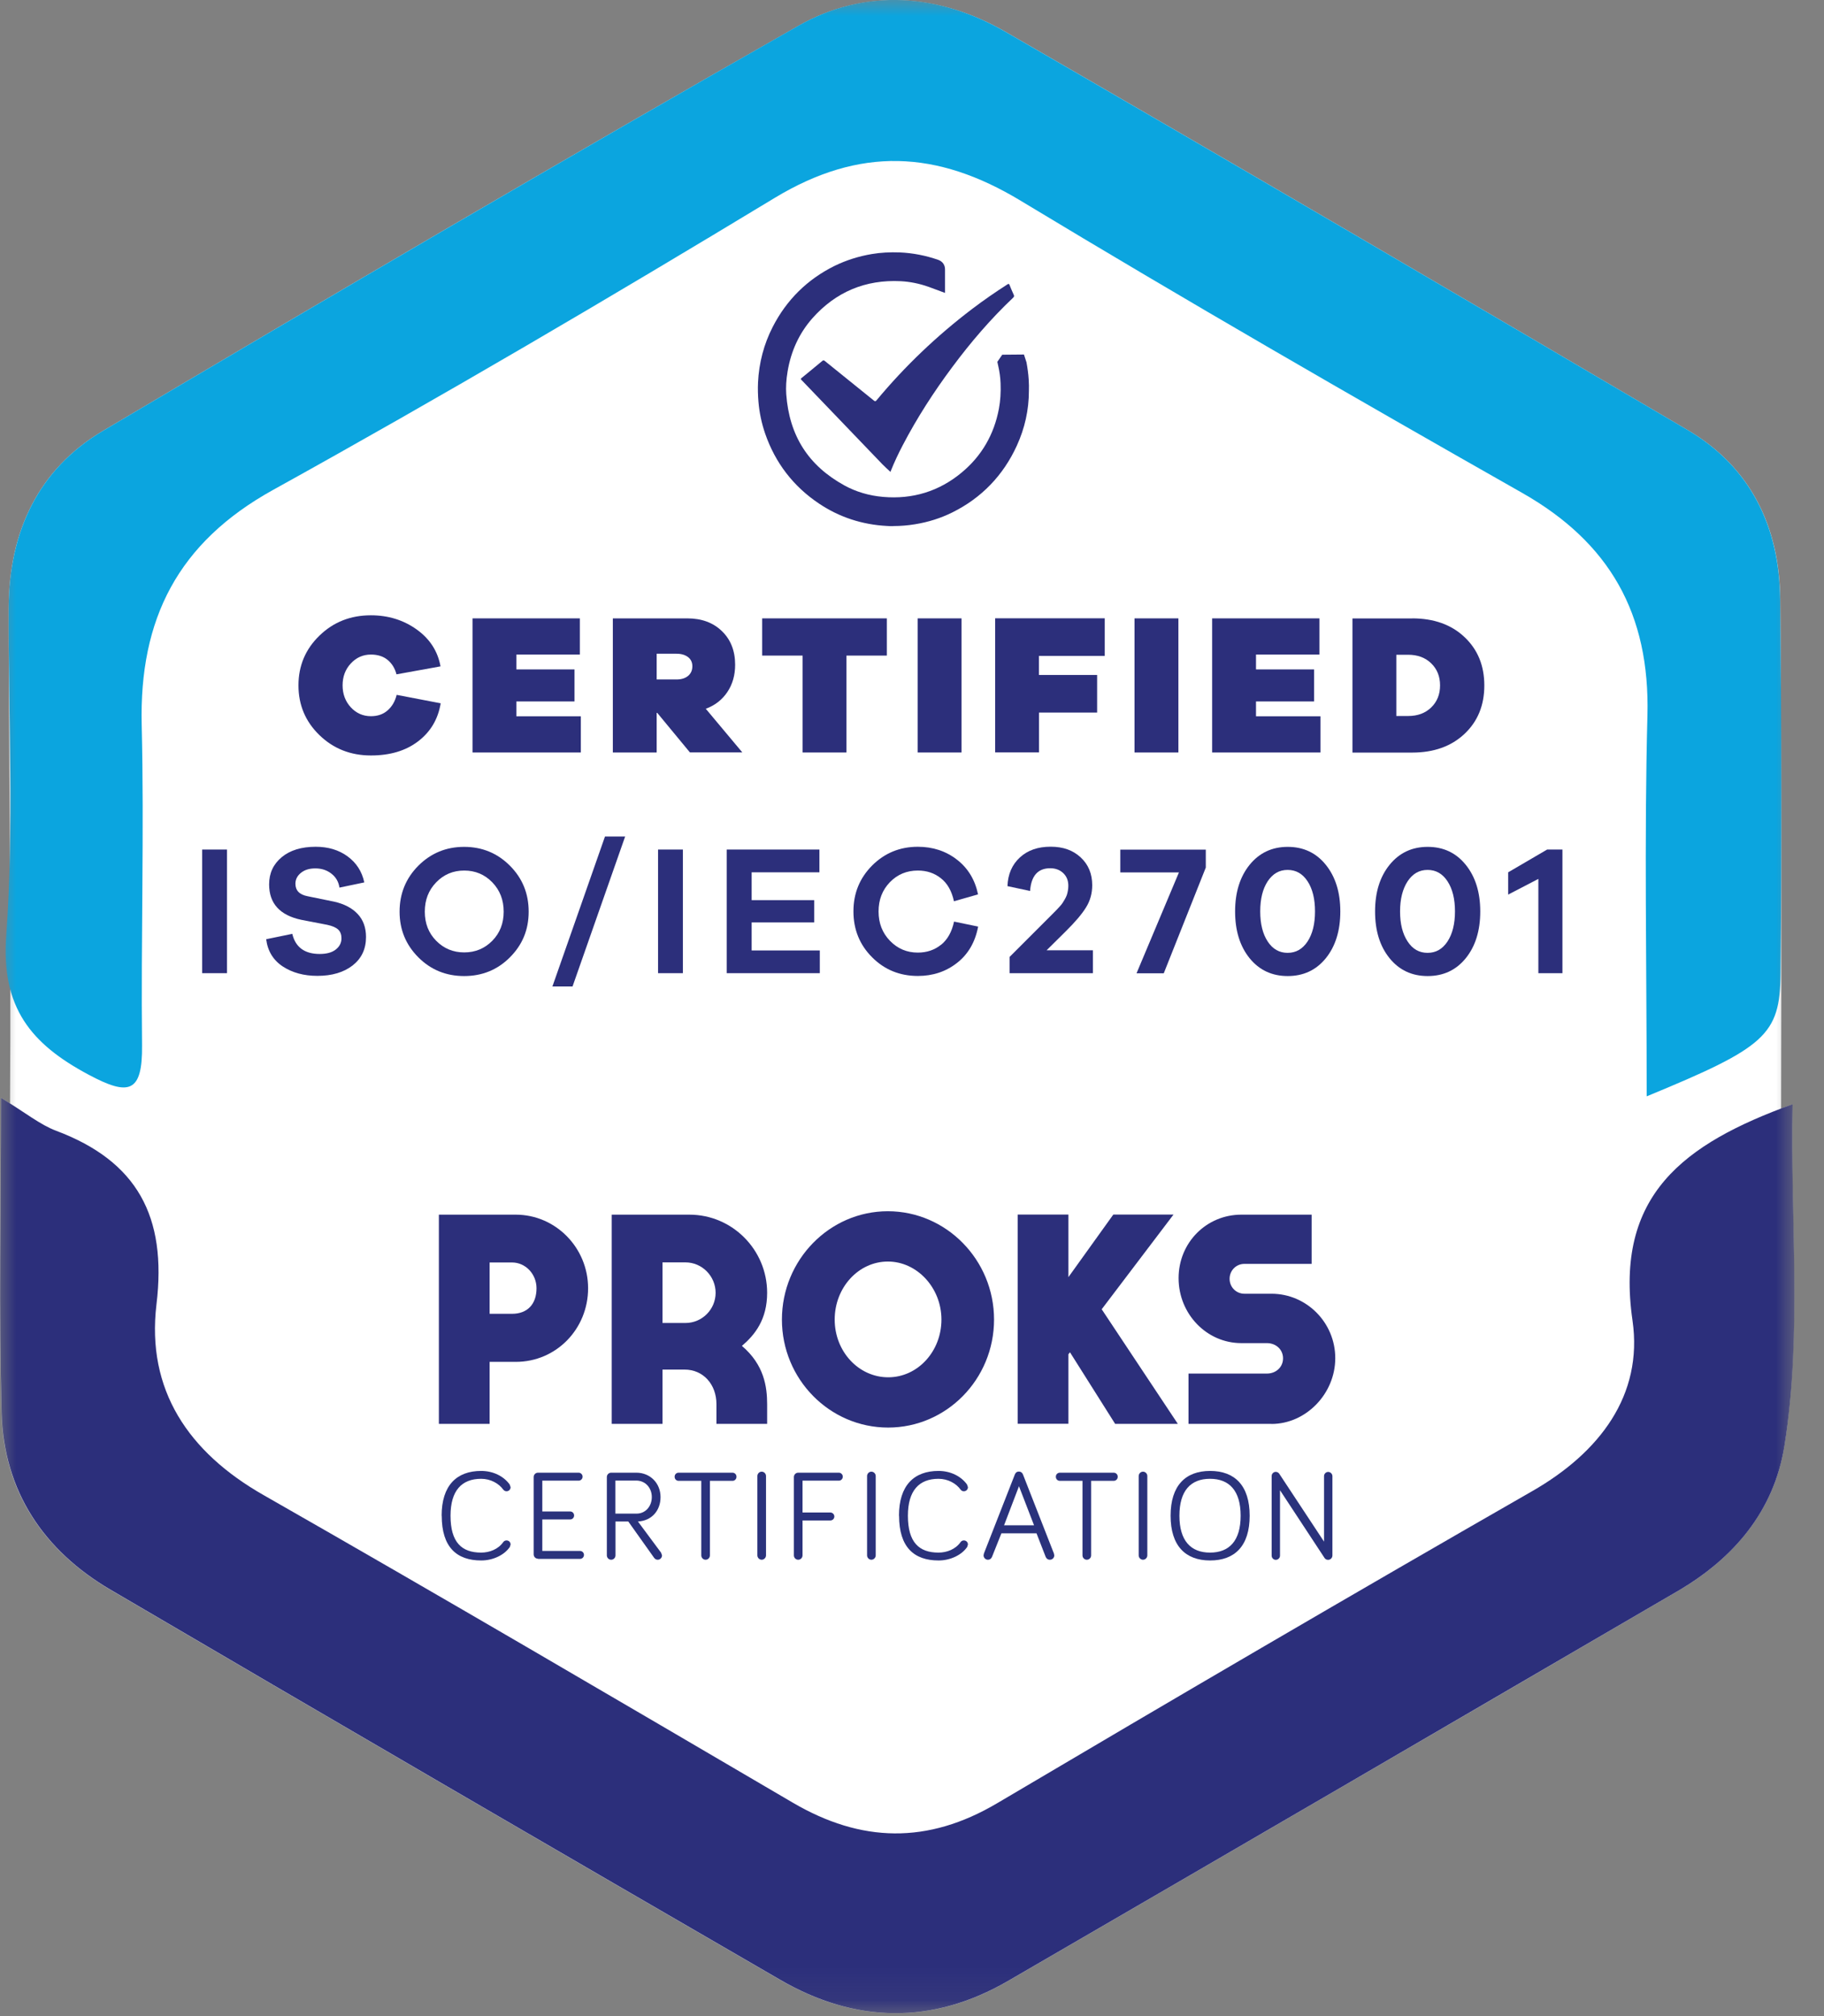
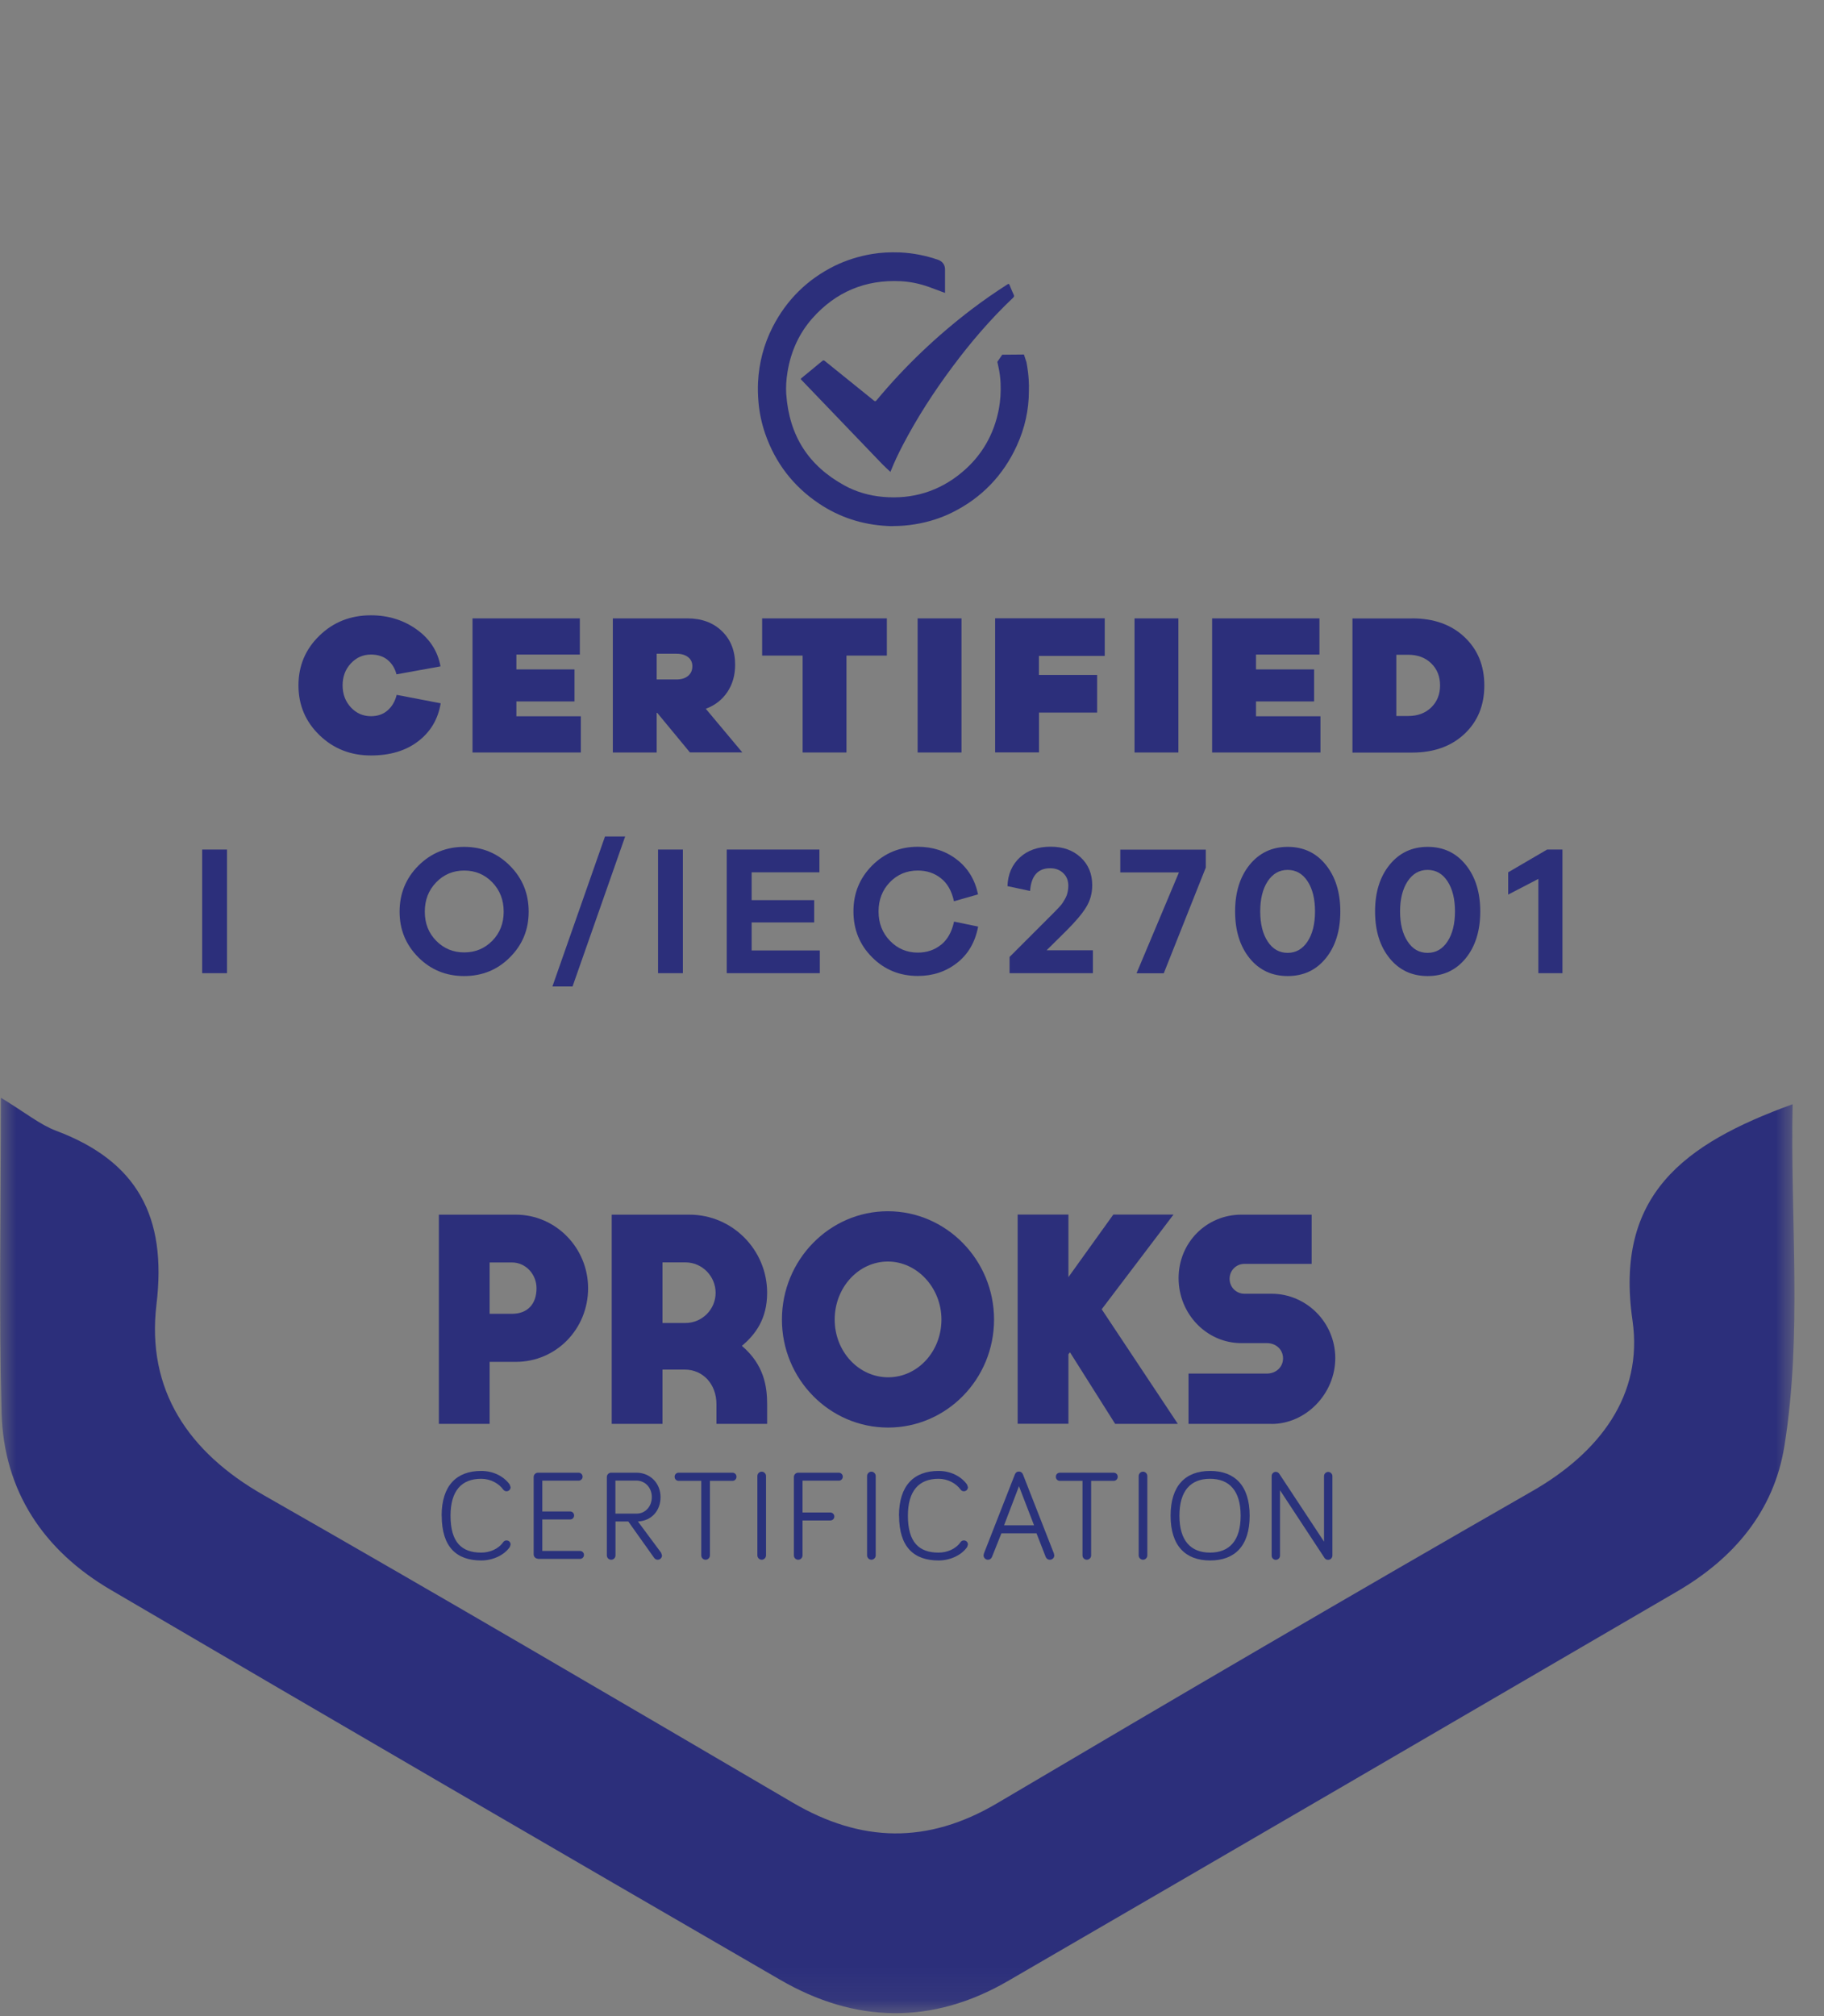
<svg xmlns="http://www.w3.org/2000/svg" width="57" height="63" viewBox="0 0 57 63" fill="none">
  <rect x="0" y="0" width="57" height="63" fill="#808080" stroke="none" />
  <mask id="mask0_3596_17411" style="mask-type:luminance" maskUnits="userSpaceOnUse" x="0" y="0" width="57" height="63">
    <path d="M56.074 0H0V62.912H56.074V0Z" fill="white" />
  </mask>
  <g mask="url(#mask0_3596_17411)">
-     <path d="M56.016 34.508C55.895 34.551 55.777 34.598 55.66 34.644C55.674 29.621 55.665 21.831 55.634 18.728C55.608 16.469 54.717 14.602 52.74 13.439C45.652 9.268 38.555 5.112 31.432 1C29.346 -0.203 27.041 -0.38 24.955 0.806C17.665 4.947 10.433 9.19 3.221 13.462C1.198 14.657 0.282 16.62 0.27 18.981C0.259 21.469 0.356 29.172 0.313 34.482C0.218 34.421 0.132 34.363 0.023 34.299C0.023 37.814 -0.043 40.978 0.043 44.142C0.109 46.607 1.371 48.46 3.459 49.684C10.419 53.764 17.392 57.822 24.372 61.864C26.719 63.225 29.127 63.28 31.498 61.905C38.474 57.856 45.445 53.796 52.41 49.73C54.165 48.707 55.433 47.233 55.76 45.186C56.32 41.668 55.938 38.142 56.016 34.508Z" fill="white" />
    <path d="M13.772 21.974C13.689 22.476 13.453 22.87 13.065 23.166C12.677 23.462 12.186 23.607 11.591 23.607C10.956 23.607 10.419 23.395 9.982 22.971C9.545 22.548 9.327 22.029 9.327 21.417C9.327 20.805 9.545 20.286 9.982 19.863C10.419 19.439 10.953 19.227 11.591 19.227C12.131 19.227 12.608 19.375 13.019 19.668C13.43 19.961 13.68 20.347 13.766 20.823L12.39 21.072C12.341 20.881 12.246 20.73 12.111 20.619C11.976 20.509 11.801 20.454 11.591 20.454C11.344 20.454 11.134 20.547 10.962 20.733C10.79 20.918 10.706 21.147 10.706 21.417C10.706 21.687 10.792 21.916 10.962 22.102C11.134 22.287 11.344 22.38 11.591 22.38C11.798 22.38 11.97 22.322 12.108 22.203C12.246 22.084 12.344 21.922 12.396 21.713L13.772 21.977V21.974Z" fill="#2C2F7B" />
    <path d="M18.148 23.514H14.766V19.323H18.12V20.454H16.137V20.918H17.953V21.919H16.137V22.383H18.151V23.514H18.148Z" fill="#2C2F7B" />
    <path d="M21.562 23.514L20.539 22.276H20.521V23.514H19.151V19.323H21.475C21.927 19.323 22.289 19.457 22.562 19.724C22.837 19.99 22.973 20.341 22.973 20.773C22.973 21.098 22.892 21.382 22.731 21.623C22.57 21.864 22.346 22.041 22.056 22.148L23.197 23.511H21.562V23.514ZM20.521 21.232H21.142C21.294 21.232 21.415 21.194 21.504 21.119C21.593 21.043 21.636 20.945 21.636 20.817C21.636 20.701 21.593 20.605 21.504 20.535C21.415 20.466 21.294 20.428 21.142 20.428H20.521V21.229V21.232Z" fill="#2C2F7B" />
    <path d="M26.452 20.486V23.514H25.082V20.486H23.817V19.323H27.714V20.486H26.449H26.452Z" fill="#2C2F7B" />
    <path d="M28.676 23.514V19.323H30.047V23.514H28.676Z" fill="#2C2F7B" />
    <path d="M32.469 21.092H34.285V22.267H32.469V23.511H31.098V19.32H34.523V20.495H32.466V21.089L32.469 21.092Z" fill="#2C2F7B" />
    <path d="M35.454 23.514V19.323H36.825V23.514H35.454Z" fill="#2C2F7B" />
    <path d="M41.261 23.514H37.879V19.323H41.233V20.454H39.25V20.918H41.066V21.919H39.25V22.383H41.264V23.514H41.261Z" fill="#2C2F7B" />
    <path d="M44.129 19.323C44.807 19.323 45.353 19.518 45.764 19.906C46.178 20.295 46.385 20.799 46.385 21.42C46.385 22.041 46.178 22.545 45.764 22.934C45.35 23.323 44.804 23.517 44.129 23.517H42.264V19.326H44.129V19.323ZM44.005 22.374C44.304 22.374 44.543 22.284 44.727 22.105C44.911 21.925 45.002 21.696 45.002 21.417C45.002 21.139 44.911 20.91 44.727 20.73C44.543 20.55 44.301 20.46 44.005 20.46H43.635V22.374H44.005Z" fill="#2C2F7B" />
    <path d="M6.318 30.41V26.547H7.094V30.41H6.318Z" fill="#2C2F7B" />
-     <path d="M10.864 26.762C11.137 26.962 11.312 27.232 11.384 27.574L10.608 27.736C10.582 27.557 10.499 27.412 10.358 27.301C10.217 27.191 10.051 27.136 9.855 27.136C9.66 27.136 9.519 27.183 9.404 27.275C9.289 27.368 9.232 27.481 9.232 27.615C9.232 27.826 9.358 27.957 9.614 28.006L10.436 28.174C10.752 28.244 10.999 28.372 11.174 28.557C11.35 28.743 11.438 28.984 11.438 29.279C11.438 29.654 11.301 29.946 11.022 30.167C10.743 30.384 10.375 30.494 9.919 30.494C9.496 30.494 9.134 30.396 8.835 30.199C8.537 30.002 8.364 29.717 8.318 29.349L9.134 29.181C9.232 29.598 9.519 29.81 9.99 29.81C10.209 29.81 10.375 29.764 10.493 29.671C10.611 29.578 10.671 29.462 10.671 29.32C10.671 29.204 10.637 29.114 10.571 29.05C10.505 28.986 10.39 28.934 10.226 28.899L9.416 28.743C8.746 28.601 8.41 28.232 8.41 27.635C8.41 27.284 8.542 27.003 8.804 26.785C9.065 26.568 9.421 26.46 9.867 26.46C10.255 26.46 10.585 26.559 10.861 26.759L10.864 26.762Z" fill="#2C2F7B" />
    <path d="M15.935 27.052C16.326 27.444 16.521 27.922 16.521 28.488C16.521 29.053 16.326 29.523 15.935 29.915C15.545 30.306 15.068 30.5 14.504 30.5C13.941 30.5 13.464 30.306 13.073 29.915C12.683 29.523 12.487 29.05 12.487 28.488C12.487 27.925 12.683 27.444 13.073 27.052C13.464 26.661 13.941 26.463 14.504 26.463C15.068 26.463 15.545 26.661 15.935 27.052ZM15.384 29.398C15.622 29.155 15.74 28.853 15.74 28.488C15.74 28.122 15.622 27.818 15.384 27.571C15.145 27.325 14.852 27.203 14.507 27.203C14.162 27.203 13.869 27.325 13.631 27.571C13.392 27.818 13.275 28.122 13.275 28.488C13.275 28.853 13.392 29.155 13.631 29.398C13.869 29.639 14.16 29.761 14.507 29.761C14.855 29.761 15.145 29.639 15.384 29.398Z" fill="#2C2F7B" />
    <path d="M17.892 30.825H17.263L18.906 26.139H19.536L17.892 30.825Z" fill="#2C2F7B" />
    <path d="M20.564 30.41V26.547H21.34V30.41H20.564Z" fill="#2C2F7B" />
    <path d="M25.619 30.41H22.711V26.547H25.607V27.258H23.489V28.128H25.443V28.824H23.489V29.7H25.619V30.41Z" fill="#2C2F7B" />
    <path d="M29.409 29.523C29.61 29.36 29.745 29.12 29.814 28.798L30.567 28.954C30.475 29.439 30.256 29.816 29.909 30.088C29.561 30.361 29.153 30.497 28.682 30.497C28.119 30.497 27.642 30.303 27.254 29.914C26.866 29.526 26.67 29.047 26.67 28.479C26.67 27.91 26.866 27.438 27.254 27.046C27.642 26.658 28.119 26.46 28.682 26.46C29.15 26.46 29.558 26.594 29.903 26.861C30.248 27.127 30.469 27.49 30.564 27.948L29.811 28.163C29.742 27.844 29.607 27.603 29.403 27.444C29.199 27.281 28.958 27.203 28.682 27.203C28.334 27.203 28.044 27.325 27.808 27.568C27.573 27.812 27.455 28.116 27.455 28.482C27.455 28.847 27.573 29.152 27.811 29.398C28.05 29.645 28.34 29.767 28.682 29.767C28.963 29.767 29.205 29.685 29.406 29.523H29.409Z" fill="#2C2F7B" />
    <path d="M34.153 30.41H31.549V29.903L32.839 28.613L32.928 28.523L33.026 28.424C33.043 28.407 33.072 28.375 33.115 28.328C33.158 28.282 33.187 28.244 33.204 28.218C33.221 28.192 33.245 28.154 33.273 28.105C33.302 28.056 33.322 28.012 33.337 27.971C33.351 27.931 33.362 27.887 33.371 27.835C33.38 27.786 33.385 27.734 33.385 27.679C33.385 27.516 33.334 27.386 33.227 27.284C33.121 27.183 32.986 27.131 32.819 27.131C32.434 27.131 32.224 27.368 32.19 27.841L31.483 27.69C31.497 27.313 31.63 27.015 31.874 26.791C32.118 26.568 32.437 26.458 32.831 26.458C33.224 26.458 33.529 26.568 33.77 26.791C34.012 27.015 34.132 27.305 34.132 27.661C34.132 27.913 34.069 28.146 33.94 28.352C33.813 28.56 33.598 28.813 33.296 29.111L32.707 29.694H34.153V30.405V30.41Z" fill="#2C2F7B" />
    <path d="M37.681 27.11L36.368 30.413H35.517L36.842 27.261H35.009V26.55H37.681V27.11Z" fill="#2C2F7B" />
    <path d="M41.431 27.023C41.732 27.397 41.885 27.882 41.885 28.482C41.885 29.082 41.732 29.572 41.431 29.944C41.129 30.315 40.732 30.5 40.241 30.5C39.75 30.5 39.353 30.315 39.051 29.944C38.75 29.572 38.597 29.085 38.597 28.482C38.597 27.879 38.75 27.397 39.051 27.023C39.353 26.652 39.75 26.463 40.241 26.463C40.732 26.463 41.129 26.649 41.431 27.023ZM40.862 29.419C41.017 29.181 41.094 28.868 41.094 28.479C41.094 28.09 41.017 27.777 40.862 27.539C40.706 27.302 40.5 27.183 40.238 27.183C39.977 27.183 39.773 27.302 39.615 27.539C39.459 27.777 39.382 28.09 39.382 28.479C39.382 28.868 39.459 29.181 39.615 29.419C39.77 29.657 39.98 29.775 40.238 29.775C40.497 29.775 40.704 29.657 40.862 29.419Z" fill="#2C2F7B" />
    <path d="M45.804 27.023C46.106 27.397 46.258 27.882 46.258 28.482C46.258 29.082 46.106 29.572 45.804 29.944C45.502 30.315 45.106 30.5 44.614 30.5C44.123 30.5 43.727 30.315 43.425 29.944C43.123 29.572 42.971 29.085 42.971 28.482C42.971 27.879 43.123 27.397 43.425 27.023C43.727 26.652 44.123 26.463 44.614 26.463C45.106 26.463 45.502 26.649 45.804 27.023ZM45.235 29.419C45.39 29.181 45.468 28.868 45.468 28.479C45.468 28.09 45.39 27.777 45.235 27.539C45.08 27.302 44.873 27.183 44.612 27.183C44.35 27.183 44.146 27.302 43.988 27.539C43.833 27.777 43.752 28.09 43.752 28.479C43.752 28.868 43.83 29.181 43.988 29.419C44.143 29.657 44.35 29.775 44.612 29.775C44.873 29.775 45.077 29.657 45.235 29.419Z" fill="#2C2F7B" />
    <path d="M48.826 30.41H48.074V27.464L47.131 27.954V27.258L48.347 26.547H48.826V30.41Z" fill="#2C2F7B" />
    <path d="M13.801 47.364C13.801 46.419 14.269 45.964 15.036 45.964C15.413 45.964 15.74 46.129 15.927 46.387L15.956 46.471C15.956 46.544 15.901 46.599 15.829 46.599C15.795 46.599 15.758 46.587 15.726 46.547C15.591 46.358 15.335 46.21 15.036 46.21C14.427 46.21 14.079 46.581 14.079 47.364C14.079 48.194 14.427 48.516 15.036 48.516C15.298 48.516 15.571 48.411 15.726 48.188C15.755 48.147 15.798 48.136 15.829 48.136C15.901 48.136 15.956 48.191 15.956 48.263L15.933 48.339C15.76 48.594 15.404 48.762 15.039 48.762C14.272 48.762 13.804 48.347 13.804 47.364" fill="#2A327C" />
    <path d="M16.812 48.707C16.737 48.707 16.677 48.646 16.677 48.571V46.155C16.677 46.08 16.737 46.019 16.812 46.019H18.082C18.148 46.019 18.206 46.074 18.206 46.143C18.206 46.213 18.151 46.268 18.082 46.268H16.947V47.231H17.818C17.887 47.231 17.941 47.286 17.941 47.356C17.941 47.425 17.887 47.48 17.818 47.48H16.947V48.464H18.125C18.194 48.464 18.249 48.519 18.249 48.588C18.249 48.658 18.194 48.713 18.125 48.713H16.812V48.707Z" fill="#2A327C" />
    <path d="M19.234 47.298H19.895C20.171 47.298 20.369 47.069 20.369 46.781C20.369 46.494 20.168 46.265 19.881 46.265H19.231V47.295L19.234 47.298ZM19.234 48.603C19.234 48.678 19.174 48.739 19.099 48.739C19.024 48.739 18.964 48.678 18.964 48.603V46.155C18.964 46.08 19.024 46.019 19.099 46.019H19.886C20.326 46.019 20.642 46.355 20.642 46.781C20.642 47.208 20.36 47.524 19.935 47.544L20.659 48.519L20.688 48.603C20.688 48.678 20.628 48.739 20.553 48.739C20.513 48.739 20.47 48.722 20.438 48.675L19.634 47.544H19.234V48.603Z" fill="#2A327C" />
    <path d="M21.208 46.274C21.136 46.274 21.082 46.219 21.082 46.146C21.082 46.074 21.136 46.019 21.208 46.019H22.889C22.961 46.019 23.015 46.074 23.015 46.146C23.015 46.219 22.961 46.274 22.889 46.274H22.185V48.603C22.185 48.678 22.125 48.739 22.05 48.739C21.975 48.739 21.915 48.678 21.915 48.603V46.274H21.208Z" fill="#2A327C" />
    <path d="M23.938 48.603C23.938 48.675 23.877 48.739 23.803 48.739C23.728 48.739 23.668 48.675 23.668 48.603V46.123C23.668 46.051 23.728 45.987 23.803 45.987C23.877 45.987 23.938 46.051 23.938 46.123V48.603Z" fill="#2A327C" />
    <path d="M25.079 48.603C25.079 48.678 25.018 48.739 24.944 48.739C24.869 48.739 24.809 48.678 24.809 48.603V46.155C24.809 46.08 24.869 46.019 24.944 46.019H26.214C26.28 46.019 26.337 46.074 26.337 46.143C26.337 46.213 26.283 46.268 26.214 46.268H25.079V47.263H25.949C26.015 47.263 26.073 47.318 26.073 47.388C26.073 47.457 26.018 47.512 25.949 47.512H25.079V48.606V48.603Z" fill="#2A327C" />
    <path d="M27.366 48.603C27.366 48.675 27.305 48.739 27.231 48.739C27.156 48.739 27.096 48.675 27.096 48.603V46.123C27.096 46.051 27.156 45.987 27.231 45.987C27.305 45.987 27.366 46.051 27.366 46.123V48.603Z" fill="#2A327C" />
    <path d="M28.093 47.364C28.093 46.419 28.561 45.964 29.328 45.964C29.705 45.964 30.032 46.129 30.219 46.387L30.248 46.471C30.248 46.544 30.193 46.599 30.121 46.599C30.084 46.599 30.049 46.587 30.018 46.547C29.883 46.358 29.627 46.21 29.328 46.21C28.719 46.21 28.372 46.581 28.372 47.364C28.372 48.194 28.719 48.516 29.328 48.516C29.59 48.516 29.863 48.411 30.018 48.188C30.047 48.147 30.09 48.136 30.121 48.136C30.193 48.136 30.248 48.191 30.248 48.263L30.225 48.339C30.052 48.594 29.696 48.762 29.331 48.762C28.564 48.762 28.096 48.347 28.096 47.364" fill="#2A327C" />
    <path d="M31.843 46.442L31.377 47.663H32.314L31.843 46.442ZM31.294 47.913L31.003 48.643C30.983 48.696 30.94 48.739 30.871 48.739C30.797 48.739 30.736 48.675 30.736 48.603L30.748 48.542L31.713 46.077C31.733 46.027 31.768 45.984 31.84 45.984C31.906 45.984 31.952 46.027 31.969 46.077L32.934 48.542L32.946 48.603C32.946 48.675 32.891 48.739 32.808 48.739C32.742 48.739 32.696 48.698 32.676 48.646L32.391 47.913H31.288H31.294Z" fill="#2A327C" />
    <path d="M33.121 46.274C33.05 46.274 32.995 46.219 32.995 46.146C32.995 46.074 33.05 46.019 33.121 46.019H34.802C34.874 46.019 34.929 46.074 34.929 46.146C34.929 46.219 34.874 46.274 34.802 46.274H34.098V48.603C34.098 48.678 34.038 48.739 33.963 48.739C33.889 48.739 33.828 48.678 33.828 48.603V46.274H33.118H33.121Z" fill="#2A327C" />
    <path d="M35.854 48.603C35.854 48.675 35.794 48.739 35.719 48.739C35.644 48.739 35.584 48.675 35.584 48.603V46.123C35.584 46.051 35.644 45.987 35.719 45.987C35.794 45.987 35.854 46.051 35.854 46.123V48.603Z" fill="#2A327C" />
    <path d="M36.857 47.364C36.857 48.142 37.21 48.516 37.813 48.516C38.417 48.516 38.77 48.145 38.77 47.364C38.77 46.584 38.417 46.21 37.813 46.21C37.21 46.21 36.857 46.581 36.857 47.364ZM36.581 47.364C36.581 46.419 37.049 45.964 37.816 45.964C38.584 45.964 39.052 46.419 39.052 47.364C39.052 48.31 38.586 48.762 37.816 48.762C37.046 48.762 36.581 48.304 36.581 47.364Z" fill="#2A327C" />
    <path d="M41.638 46.12V48.606C41.638 48.681 41.578 48.742 41.503 48.742C41.454 48.742 41.419 48.722 41.394 48.687L40 46.567V48.611C40 48.684 39.94 48.742 39.868 48.742C39.796 48.742 39.739 48.681 39.739 48.611V46.123C39.739 46.051 39.799 45.993 39.868 45.993C39.917 45.993 39.954 46.022 39.974 46.048L41.376 48.173V46.126C41.376 46.053 41.437 45.995 41.506 45.995C41.575 45.995 41.638 46.056 41.638 46.126" fill="#2A327C" />
    <path d="M16.005 39.322H15.177V41.181H16.005C16.582 41.181 16.893 40.796 16.893 40.256C16.893 39.717 16.502 39.322 16.005 39.322ZM16.12 42.428H15.177V44.369H13.844V38.084H16.12C17.312 38.084 18.255 39.073 18.255 40.256C18.255 41.44 17.312 42.428 16.12 42.428Z" fill="#2C2F7B" />
    <path d="M15.301 41.054H16.002C16.479 41.054 16.766 40.755 16.766 40.256C16.766 39.813 16.424 39.45 16.002 39.45H15.301V41.054ZM16.005 41.306H15.051V39.195H16.005C16.565 39.195 17.019 39.67 17.019 40.256C17.019 40.894 16.619 41.309 16.005 41.309M13.967 44.241H15.051V42.304H16.12C17.246 42.304 18.128 41.405 18.128 40.259C18.128 39.114 17.226 38.215 16.12 38.215H13.967V44.244V44.241ZM15.301 44.493H13.715V37.956H16.117C17.364 37.956 18.378 38.989 18.378 40.256C18.378 41.524 17.387 42.556 16.117 42.556H15.301V44.496V44.493Z" fill="#2C2F7B" />
    <path d="M21.421 39.322H20.576V41.468H21.421C22.007 41.468 22.487 40.984 22.487 40.401C22.487 39.818 22.007 39.325 21.421 39.325M22.987 42.06C23.699 42.6 23.849 43.226 23.849 43.881V44.366H22.516V43.881C22.516 43.217 22.07 42.669 21.395 42.669H20.576V44.366H19.243V38.081H21.547C22.82 38.081 23.852 39.122 23.852 40.398C23.852 41.242 23.441 41.7 22.99 42.06" fill="#2C2F7B" />
    <path d="M20.703 41.341H21.421C21.941 41.341 22.363 40.917 22.363 40.398C22.363 39.879 21.941 39.447 21.421 39.447H20.703V41.338V41.341ZM21.421 41.593H20.45V39.195H21.421C22.079 39.195 22.613 39.734 22.613 40.398C22.613 41.062 22.079 41.593 21.421 41.593ZM22.639 44.241H23.723V43.881C23.723 43.333 23.625 42.704 22.909 42.162L22.777 42.063L22.907 41.962C23.329 41.625 23.72 41.205 23.72 40.401C23.72 39.195 22.743 38.212 21.542 38.212H19.364V44.241H20.447V42.544H21.389C22.099 42.544 22.636 43.119 22.636 43.884V44.244L22.639 44.241ZM23.975 44.493H22.389V43.881C22.389 43.252 21.97 42.797 21.395 42.797H20.703V44.493H19.116V37.956H21.544C22.884 37.956 23.973 39.053 23.973 40.398C23.973 41.231 23.593 41.709 23.185 42.057C23.881 42.649 23.973 43.336 23.973 43.881V44.493H23.975Z" fill="#2C2F7B" />
    <path d="M27.754 43.165C28.73 43.165 29.541 42.295 29.541 41.234C29.541 40.172 28.722 39.296 27.745 39.296C26.768 39.296 25.958 40.175 25.958 41.234C25.958 42.292 26.768 43.165 27.754 43.165ZM27.745 37.977C29.515 37.977 30.937 39.43 30.937 41.236C30.937 43.043 29.524 44.487 27.754 44.487C25.984 44.487 24.561 43.035 24.561 41.236C24.561 39.438 25.975 37.977 27.745 37.977Z" fill="#2C2F7B" />
    <path d="M27.745 39.421C26.829 39.421 26.084 40.233 26.084 41.234C26.084 42.234 26.834 43.038 27.757 43.038C28.679 43.038 29.42 42.228 29.42 41.234C29.42 40.239 28.656 39.421 27.748 39.421M27.754 43.29C26.694 43.29 25.831 42.368 25.831 41.234C25.831 40.1 26.691 39.169 27.745 39.169C28.8 39.169 29.667 40.114 29.667 41.234C29.667 42.353 28.808 43.29 27.754 43.29ZM27.745 38.102C26.058 38.102 24.688 39.505 24.688 41.234C24.688 42.962 26.064 44.357 27.754 44.357C29.443 44.357 30.811 42.956 30.811 41.234C30.811 39.511 29.435 38.102 27.742 38.102M27.754 44.609C25.924 44.609 24.435 43.096 24.435 41.234C24.435 39.372 25.921 37.849 27.745 37.849C29.57 37.849 31.064 39.369 31.064 41.234C31.064 43.098 29.578 44.609 27.754 44.609Z" fill="#2C2F7B" />
    <path d="M31.929 38.084H33.262V40.3L34.854 38.084H36.42L34.276 40.912L36.569 44.366H34.917L33.449 42.043L33.262 42.275V44.366H31.929V38.084Z" fill="#2C2F7B" />
    <path d="M34.983 44.241H36.334L34.121 40.906L36.164 38.209H34.917L33.135 40.691V38.209H32.052V44.238H33.135V42.228L33.46 41.822L34.983 44.238V44.241ZM36.805 44.493H34.848L33.437 42.257L33.388 42.318V44.49H31.802V37.953H33.388V39.908L34.791 37.953H36.672L34.428 40.912L36.805 44.49V44.493Z" fill="#2C2F7B" />
    <path d="M39.73 40.552C40.77 40.552 41.597 41.413 41.597 42.437C41.597 43.461 40.761 44.369 39.73 44.369H37.267V43.049H39.589C39.937 43.049 40.221 42.797 40.221 42.449C40.221 42.101 39.937 41.848 39.589 41.848H38.79C37.767 41.848 36.957 40.97 36.957 39.946C36.957 38.922 37.767 38.087 38.79 38.087H40.862V39.372H38.888C38.557 39.372 38.302 39.633 38.302 39.963C38.302 40.294 38.56 40.555 38.888 40.555H39.733L39.73 40.552Z" fill="#2C2F7B" />
    <path d="M37.391 44.241H39.73C40.675 44.241 41.471 43.414 41.471 42.437C41.471 41.46 40.69 40.68 39.73 40.68H38.885C38.486 40.68 38.173 40.364 38.173 39.961C38.173 39.557 38.486 39.241 38.885 39.241H40.733V38.212H38.788C37.845 38.212 37.081 38.989 37.081 39.943C37.081 40.897 37.845 41.721 38.788 41.721H39.586C40.012 41.721 40.342 42.04 40.342 42.449C40.342 42.858 40.009 43.177 39.586 43.177H37.391V44.244V44.241ZM39.73 44.493H37.141V42.922H39.589C39.877 42.922 40.095 42.718 40.095 42.446C40.095 42.173 39.877 41.97 39.589 41.97H38.79C37.71 41.97 36.831 41.06 36.831 39.94C36.831 38.821 37.71 37.956 38.79 37.956H40.989V39.494H38.888C38.63 39.494 38.425 39.7 38.425 39.961C38.425 40.221 38.63 40.427 38.888 40.427H39.733C40.831 40.427 41.727 41.329 41.727 42.44C41.727 43.551 40.813 44.496 39.733 44.496" fill="#2C2F7B" />
-     <path d="M51.459 34.259C51.459 30.141 51.381 26.249 51.482 22.36C51.565 19.181 50.304 16.954 47.563 15.399C42.305 12.415 37.066 9.396 31.892 6.27C29.274 4.689 26.866 4.579 24.211 6.183C19.039 9.312 13.824 12.38 8.537 15.307C5.56 16.954 4.347 19.341 4.428 22.661C4.508 25.991 4.402 29.326 4.439 32.655C4.457 34.16 4.023 34.253 2.77 33.583C0.966 32.62 0.029 31.486 0.195 29.218C0.443 25.823 0.256 22.398 0.27 18.984C0.282 16.62 1.195 14.66 3.218 13.462C10.433 9.19 17.666 4.948 24.952 0.803C27.041 -0.383 29.346 -0.206 31.429 0.998C38.549 5.11 45.649 9.266 52.737 13.436C54.714 14.599 55.605 16.467 55.631 18.726C55.674 22.627 55.677 26.527 55.642 30.428C55.625 32.345 55.174 32.728 51.459 34.259Z" fill="#0BA5DF" />
    <path d="M0.023 34.299C0.813 34.781 1.253 35.146 1.756 35.335C4.284 36.286 5.221 38.008 4.89 40.758C4.569 43.435 5.89 45.383 8.238 46.72C13.775 49.879 19.271 53.106 24.771 56.328C26.912 57.584 28.989 57.631 31.159 56.349C36.716 53.063 42.287 49.803 47.887 46.593C49.985 45.389 51.352 43.6 51.016 41.265C50.45 37.353 52.602 35.744 56.019 34.505C55.944 38.136 56.326 41.666 55.763 45.183C55.435 47.231 54.171 48.704 52.413 49.728C45.445 53.794 38.477 57.854 31.5 61.902C29.13 63.277 26.722 63.225 24.375 61.862C17.395 57.819 10.421 53.762 3.462 49.681C1.373 48.458 0.115 46.604 0.049 44.139C-0.037 40.978 0.029 37.811 0.029 34.296L0.023 34.299Z" fill="#2C2F7B" />
    <path d="M27.828 14.747C27.742 14.666 27.656 14.593 27.576 14.509C26.736 13.636 25.898 12.76 25.058 11.885C25.015 11.841 25.015 11.841 25.064 11.8C25.274 11.627 25.487 11.455 25.694 11.281C25.725 11.255 25.745 11.255 25.777 11.281C26.285 11.693 26.797 12.102 27.305 12.514C27.343 12.546 27.363 12.546 27.395 12.505C28.282 11.438 29.282 10.487 30.386 9.649C30.742 9.379 31.107 9.127 31.483 8.886C31.521 8.863 31.532 8.866 31.549 8.906C31.59 9.011 31.633 9.112 31.679 9.211C31.696 9.248 31.693 9.269 31.662 9.301C30.96 9.965 30.334 10.696 29.759 11.47C29.182 12.244 28.659 13.053 28.211 13.912C28.073 14.176 27.946 14.443 27.837 14.718C27.831 14.73 27.831 14.744 27.828 14.744V14.747Z" fill="#2C2F7B" />
    <path d="M29.291 8.802C29.222 8.775 29.162 8.752 29.099 8.732C28.794 8.625 28.481 8.558 28.159 8.543C26.975 8.483 25.987 8.9 25.202 9.791C24.757 10.298 24.487 10.896 24.375 11.565C24.332 11.821 24.311 12.079 24.329 12.337C24.429 13.711 25.081 14.735 26.28 15.393C26.682 15.614 27.119 15.736 27.576 15.776C28.564 15.863 29.446 15.597 30.21 14.961C30.88 14.405 31.294 13.688 31.457 12.824C31.509 12.543 31.524 12.261 31.512 11.977C31.503 11.774 31.475 11.574 31.432 11.377C31.423 11.342 31.432 11.333 31.463 11.333C31.572 11.333 31.682 11.333 31.794 11.333C31.822 11.333 31.837 11.342 31.84 11.371C31.868 11.542 31.894 11.713 31.906 11.89C31.914 12 31.914 12.111 31.912 12.221C31.909 12.784 31.791 13.323 31.555 13.833C31.15 14.718 30.515 15.373 29.647 15.803C29.3 15.974 28.932 16.087 28.55 16.151C28.274 16.197 27.998 16.211 27.719 16.197C26.998 16.159 26.329 15.945 25.725 15.541C24.964 15.034 24.429 14.341 24.13 13.468C24.027 13.169 23.964 12.859 23.935 12.543C23.918 12.351 23.912 12.16 23.921 11.969C23.949 11.394 24.09 10.846 24.352 10.336C24.763 9.532 25.372 8.929 26.176 8.532C26.527 8.361 26.895 8.245 27.28 8.181C27.553 8.137 27.828 8.123 28.104 8.135C28.492 8.152 28.869 8.227 29.233 8.355C29.271 8.367 29.285 8.384 29.282 8.427C29.279 8.552 29.282 8.677 29.282 8.804L29.291 8.802Z" fill="#2C2F7B" />
    <path d="M27.921 16.441C27.852 16.441 27.783 16.441 27.714 16.435C26.941 16.394 26.231 16.162 25.599 15.739C24.794 15.202 24.225 14.463 23.909 13.543C23.803 13.233 23.731 12.902 23.702 12.56C23.685 12.357 23.679 12.151 23.688 11.954C23.717 11.339 23.872 10.754 24.145 10.22C24.579 9.37 25.231 8.729 26.079 8.309C26.441 8.132 26.834 8.007 27.248 7.938C27.527 7.891 27.811 7.877 28.122 7.888C28.527 7.906 28.929 7.984 29.32 8.12C29.461 8.172 29.535 8.283 29.532 8.431C29.532 8.52 29.532 8.607 29.532 8.697V9.153L29.021 8.964C28.728 8.86 28.435 8.802 28.148 8.787C27.047 8.732 26.116 9.121 25.383 9.95C24.978 10.411 24.72 10.965 24.613 11.603C24.567 11.873 24.556 12.105 24.57 12.317C24.665 13.619 25.263 14.553 26.395 15.173C26.751 15.367 27.156 15.489 27.596 15.527C28.518 15.608 29.349 15.353 30.055 14.764C30.673 14.251 31.064 13.581 31.216 12.772C31.262 12.525 31.279 12.267 31.268 11.98C31.262 11.8 31.236 11.612 31.193 11.426L31.167 11.307L31.32 11.084L31.998 11.078L32.078 11.322C32.11 11.499 32.136 11.681 32.147 11.864C32.156 11.983 32.156 12.099 32.153 12.215C32.153 12.81 32.024 13.384 31.776 13.926C31.351 14.857 30.67 15.562 29.757 16.014C29.4 16.191 29.009 16.316 28.59 16.383C28.366 16.42 28.142 16.438 27.918 16.438L27.921 16.441Z" fill="#2C2F7B" />
  </g>
</svg>